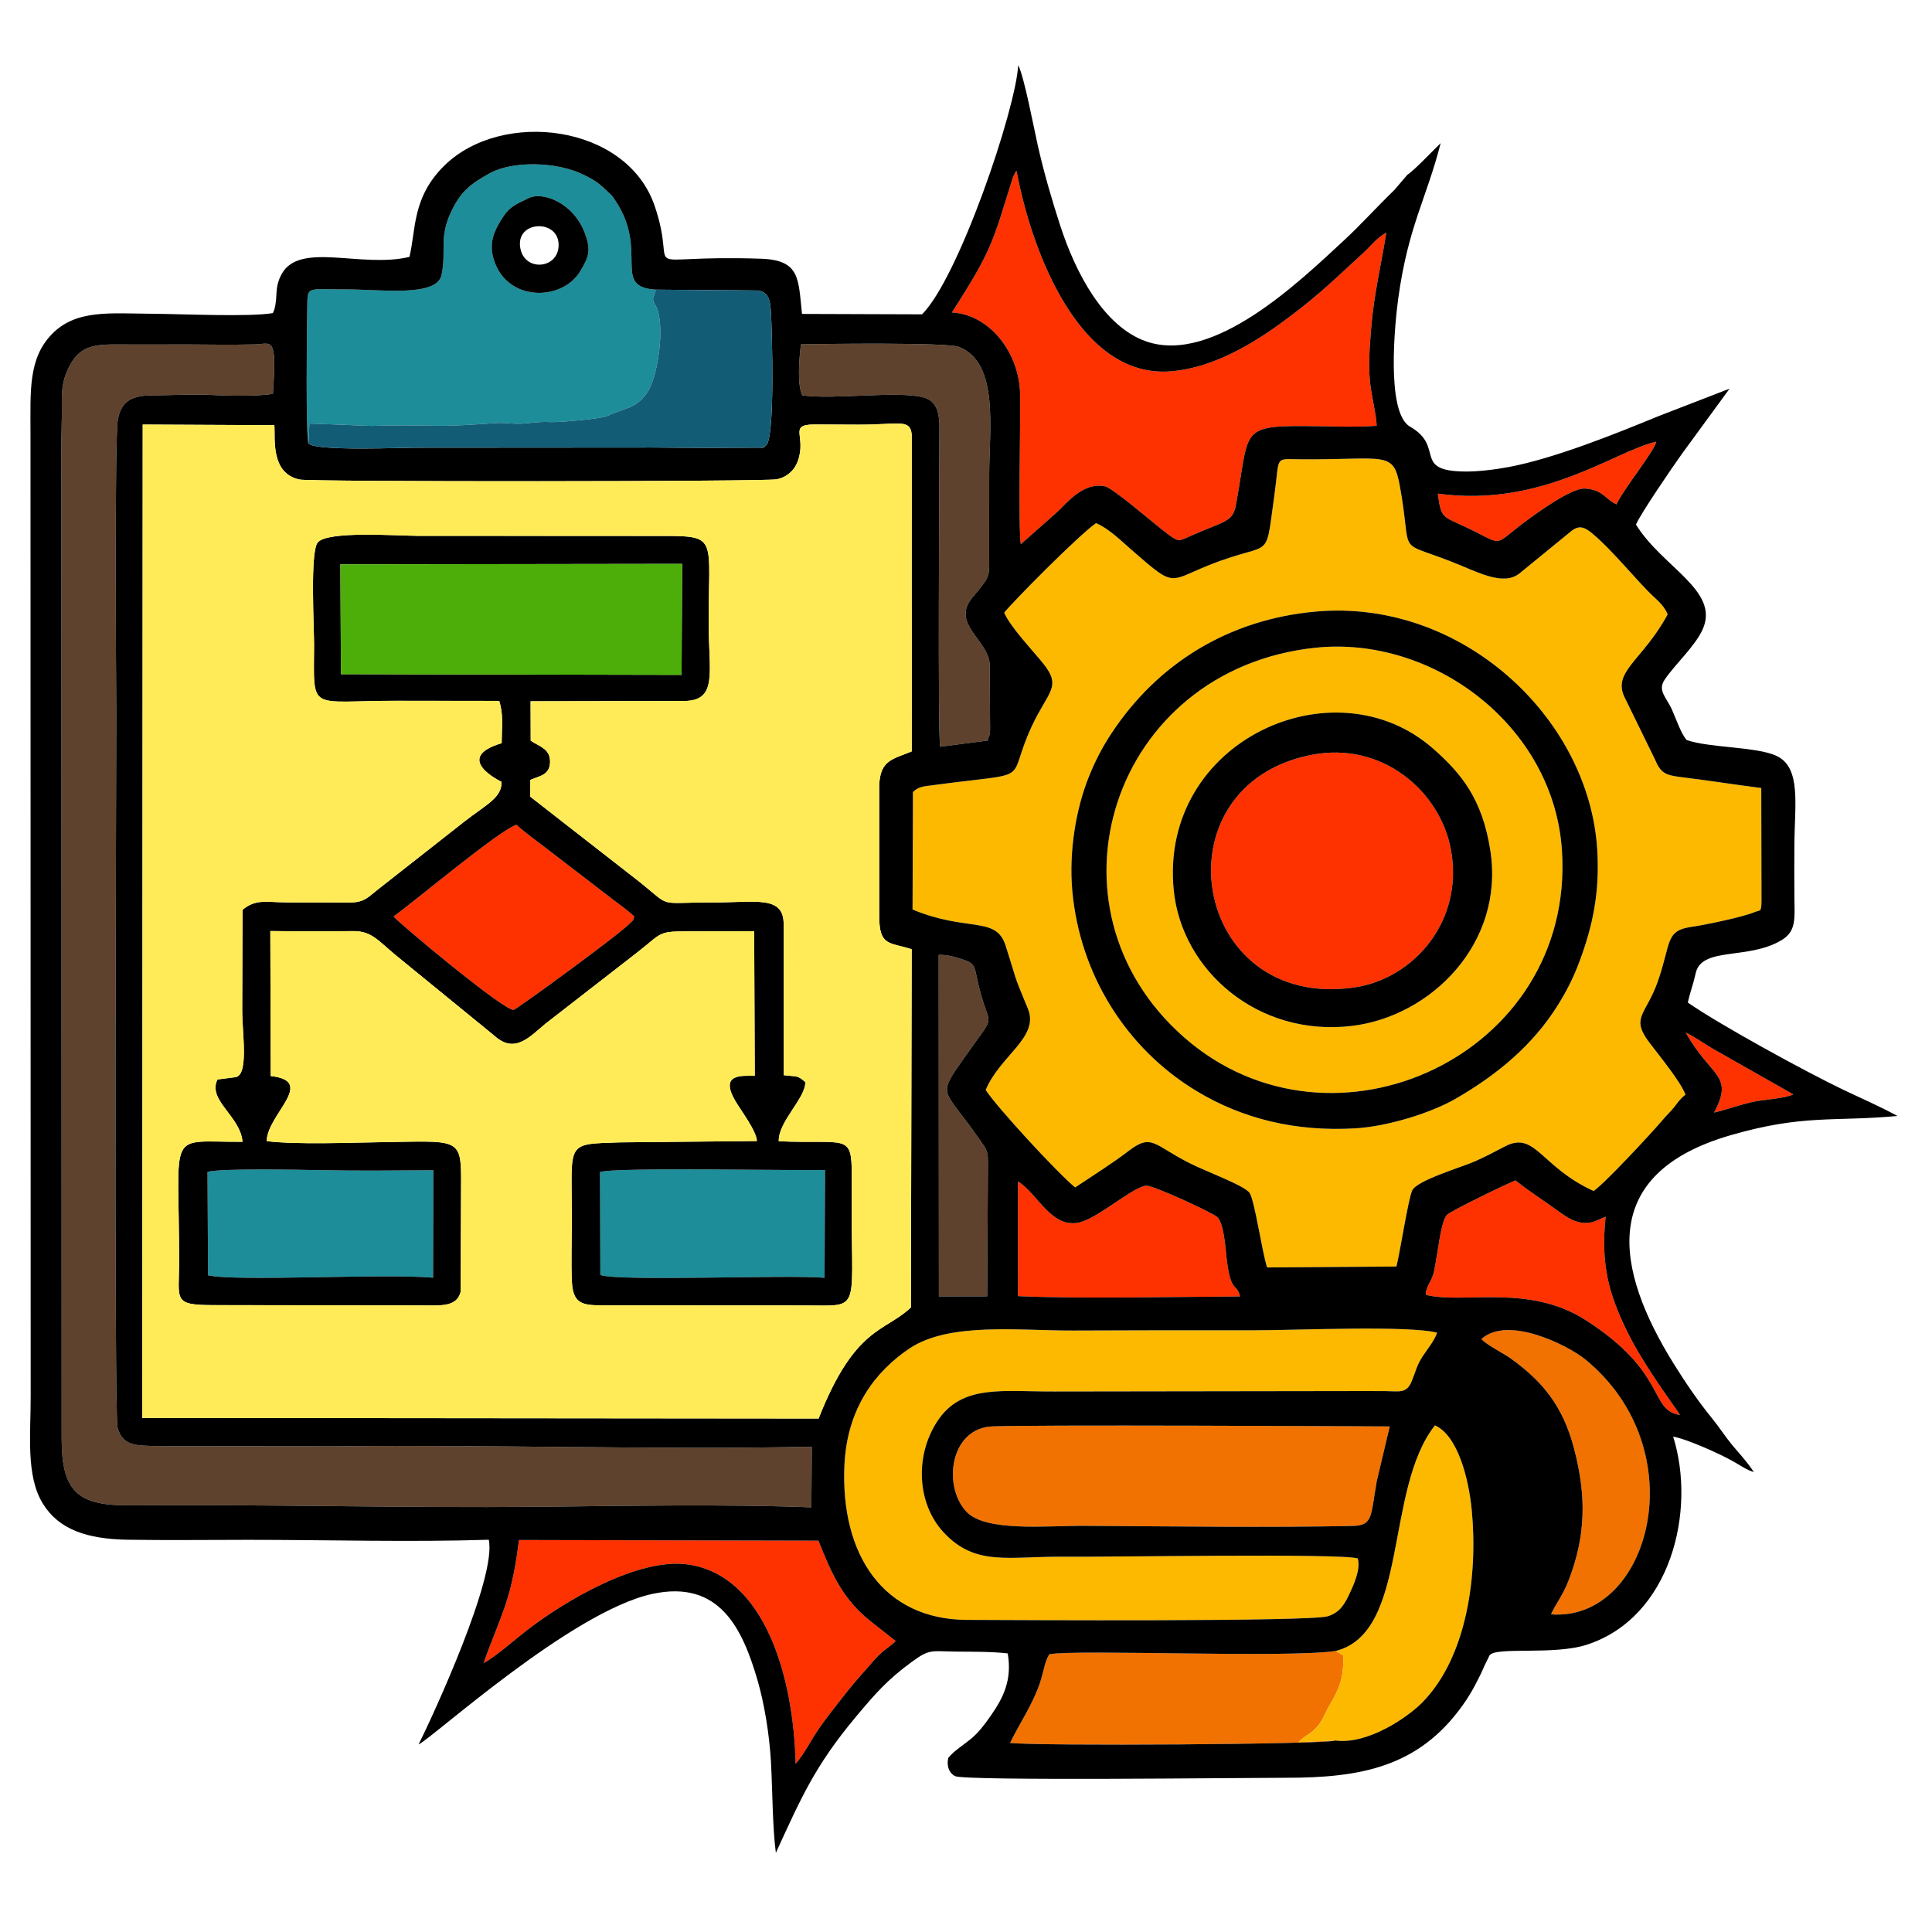
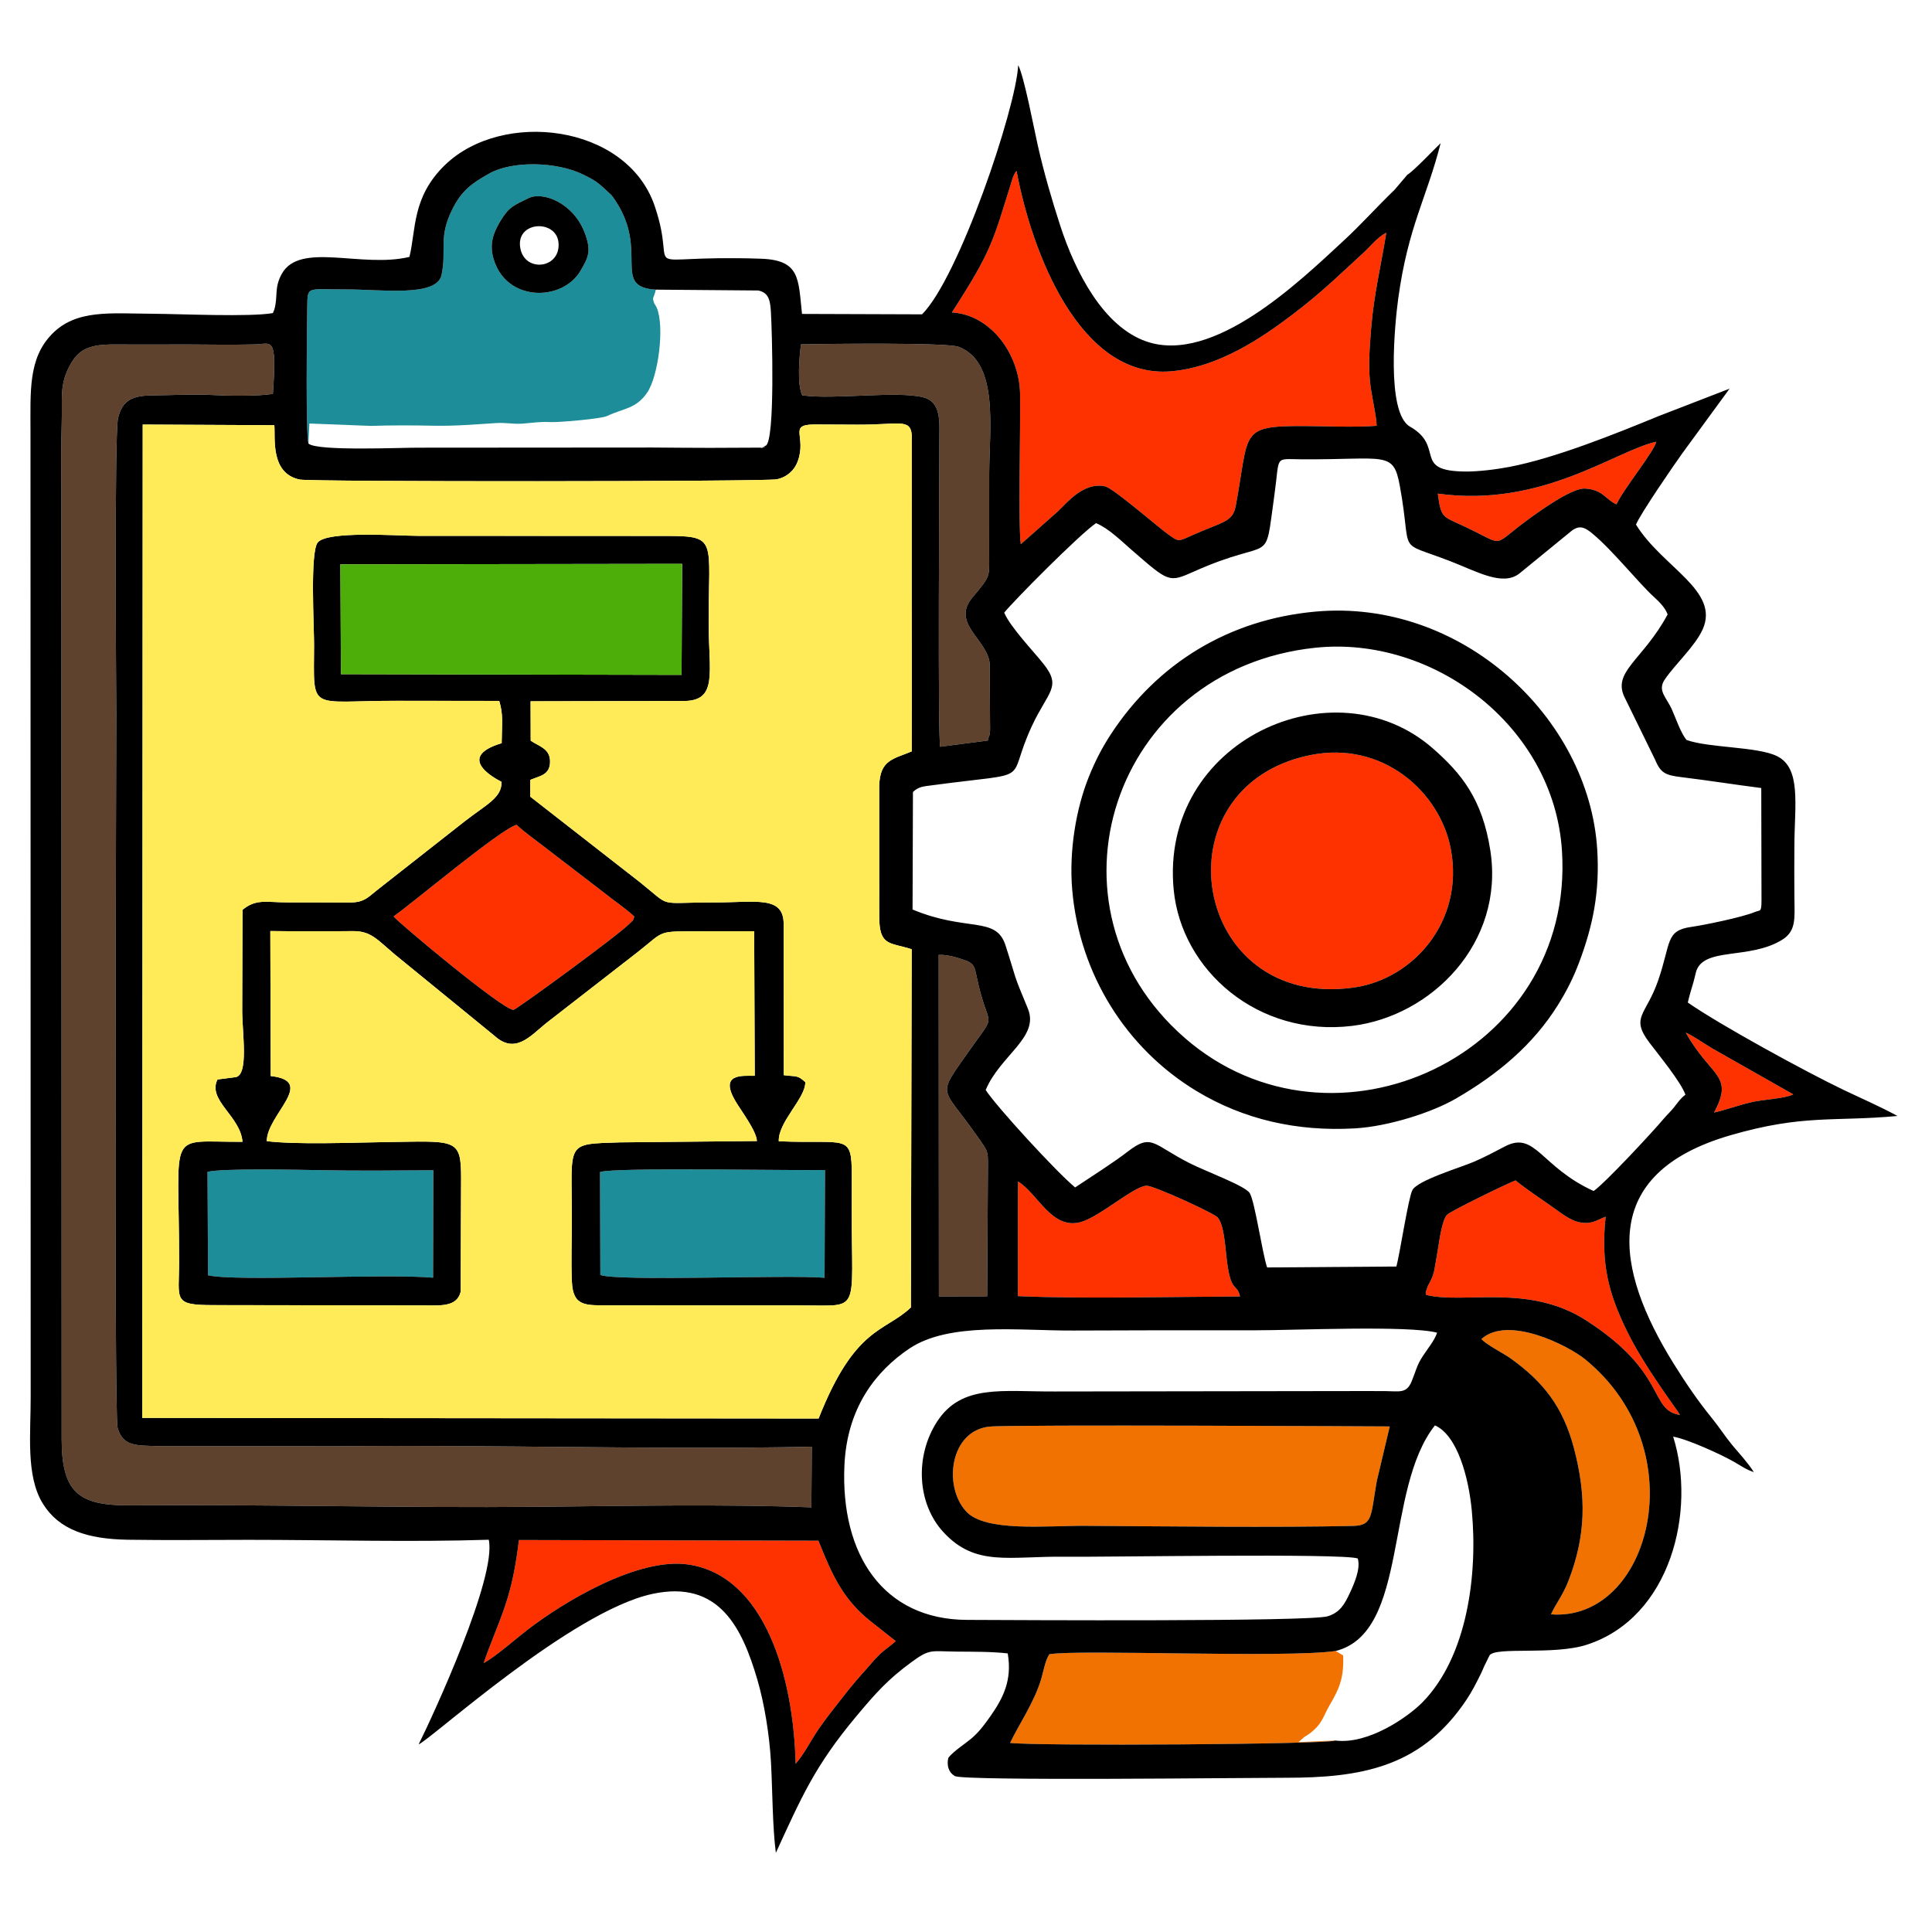
<svg xmlns="http://www.w3.org/2000/svg" xml:space="preserve" width="70.617mm" height="70.008mm" version="1.1" style="shape-rendering:geometricPrecision; text-rendering:geometricPrecision; image-rendering:optimizeQuality; fill-rule:evenodd; clip-rule:evenodd" viewBox="0 0 7061.7 7000.8">
  <defs>
    <style type="text/css"> .fil5 {fill:black} .fil8 {fill:#135C75} .fil1 {fill:#1C8D99} .fil7 {fill:#4DAE09} .fil3 {fill:#5E422D} .fil0 {fill:#F17200} .fil4 {fill:#FCB900} .fil2 {fill:#FE3100} .fil6 {fill:#FFEB57} </style>
  </defs>
  <g id="Слой_x0020_1">
    <g id="_2695643285104">
      <path class="fil0" d="M5079.69 5213.8c-1.21,-0.04 -1388.92,-7.44 -1463.37,0.63 -144.24,15.62 -169.47,217.29 -85.2,309.72 69.82,76.57 292.5,51.99 435.95,52.92 292.53,1.88 693.84,6.68 977.9,0.38 74.1,-1.64 64.64,-35.66 87.24,-163.35l47.48 -200.3zm-199.15 1147.99l-134.64 5.93 20.1 -17.73c4.42,-3.29 11.27,-6.73 18.63,-12.08 48.87,-35.47 51.07,-63.83 74.63,-104.23 32.87,-56.36 53.91,-96.13 50.03,-182.94l-27.15 -16.21c-180.21,26.75 -945.85,-6.53 -1046.59,11.98 -15.07,22.52 -20.4,58.05 -29.66,89.69 -24.95,85.26 -83.29,169.72 -113.89,234.34 97.34,11.98 1165.04,5.44 1188.54,-8.75zm534.24 -1467.49c17.64,20.79 79.55,51.22 107.49,71.34 115.68,83.33 190.18,173.21 230.86,328.19 45.76,174.37 44.17,318.68 -20.72,485.61 -19.79,50.93 -45.76,82.36 -63.37,121.19 360.71,28.15 532.52,-598.44 125.77,-931.48 -62.67,-51.32 -282.41,-162.56 -380.03,-74.85z" />
      <path class="fil1" d="M1932.91 723.87c49.97,-24.57 165.18,16.19 206.53,132.95 21.52,60.76 11.62,83.46 -18,133.58 -66.8,113.04 -274.48,114.7 -318.67,-48.63 -15.12,-55.9 3.9,-97.43 28.97,-138.28 30.05,-48.95 49.59,-54.26 101.17,-79.62zm-805.47 897.3l3.43 -73.14 224.9 8.69c72.47,-2.56 158.25,-2.2 231.29,-0.64 73.93,1.57 150.93,-4.98 224.09,-9.58 43.75,-2.75 61.24,4.93 101.77,1.65 41.97,-3.39 57.72,-7.25 100.89,-5.37 31.04,1.35 183.76,-12.06 205.11,-22.19 61.27,-29.1 105.42,-25.51 146.64,-85.64 39.96,-58.3 64.49,-239.01 35.09,-310l-5.16 -9.41c-4.85,-10.25 -0.7,3.18 -4.82,-9.04 -7.59,-22.53 -2.34,-10.48 6.48,-47.81 -163.6,-9.79 -23.86,-138.65 -147.84,-325.42 -17.68,-26.64 -12.26,-17.34 -35.54,-39.58 -28.06,-26.81 -42.68,-36.18 -80.33,-54.87 -98.33,-48.82 -260.9,-51.64 -344.31,-5.05 -67.13,37.49 -102.48,63.85 -136.83,133.32 -50.84,102.79 -18.76,146.69 -38.56,238.37 -17.62,81.54 -222.63,52.01 -347.5,52.41 -148.59,0.47 -141.77,-15.11 -143.28,68.46 -1.6,88.66 -5.4,462.97 4.48,494.84zm1066.88 3038.9c61.42,24.54 685.64,-1.4 819.55,10.37l1.66 -393.86c-117.14,2.57 -770.8,-10.7 -822.37,7.4l1.16 376.09zm-1433.8 1.37c105.01,23.57 641.65,-7.1 822.44,8.67l1.01 -392.65c-137.08,1 -278,2.41 -414.72,-0.33 -69.93,-1.4 -361.19,-7.46 -410.8,6.24l2.07 378.07z" />
      <path class="fil2" d="M3479.22 1142.08c139.38,7.64 246.37,148.34 249.27,297.53 2.02,103.73 -7.09,487.44 2.65,549.61l135.6 -120.13c34.78,-33.42 94.72,-108.13 172.47,-91.34 29.87,6.45 188.73,145.01 229.16,174.31 41.03,29.73 37.66,27.32 88.46,4.71 114.99,-51.19 148.76,-47.7 160.14,-108.75 50.36,-270.03 11.08,-291.5 248.41,-290.72 83.74,0.27 184.76,5.21 266.46,-0.9 -0.37,-36.26 -20.1,-113.55 -24.65,-164.08 -5.8,-64.44 -0.63,-127.39 4.42,-191.21 9.9,-124.98 36.72,-231.61 55.41,-350.61 -34.4,18.11 -56.5,48.82 -85.07,74.95 -93.95,85.91 -150.79,143.27 -259.24,225.43 -107.22,81.22 -266.47,191.44 -442.49,206.22 -333.46,28 -508.88,-434.51 -564.6,-732.37 -6.11,7.5 -4.15,3.44 -9.89,15.8 -4.56,9.82 -3.36,7.46 -6.4,17.14 -70.49,224.24 -70.62,252.74 -220.11,484.41zm1312 1617.51c-570.17,113.66 -437.48,936.27 159.15,849.67 215.52,-31.29 402.05,-241.83 352.6,-505.42 -39.44,-210.17 -249.35,-396.55 -511.75,-344.25zm-3023.44 3319.5c47.18,-26.45 111.96,-84.62 159.23,-121.13 135.56,-104.72 406.21,-266.51 589.09,-239.38 280.34,41.58 384.59,411.88 392.06,728.27 31.61,-36.08 55.42,-85.12 83.37,-125.99 28.65,-41.89 55.29,-74.1 86.55,-114.62 31.66,-41.05 60.06,-74.09 92.03,-109.49 17.98,-19.91 30.07,-36.31 49.96,-54.14 18.77,-16.81 34.11,-25.76 54,-44.1l-92.21 -72.74c-101.98,-81.04 -142.17,-173.22 -190.39,-294.29l-1094.64 -2.52c-10.95,87.8 -23.91,161.77 -50.67,240.84 -25.62,75.7 -55.29,140.46 -78.38,209.29zm-329.22 -2729.37c11.96,18.07 401.64,344.27 438.59,341.46 10.15,-0.77 383.54,-273.27 423.21,-314.4 17.86,-18.51 11.08,-6.44 18.14,-26.88 -36.98,-33.64 -74.27,-57.56 -108.81,-85.57l-219.45 -168.55c-35.94,-27.64 -71.8,-53 -102.29,-81.06 -58.9,16.5 -372.2,279.76 -449.39,335zm2282.03 1067.09l0.16 320.72c236.51,10.49 580.61,2.11 811.79,1.17 -12.34,-52.48 -33.45,-7.66 -48.81,-136.82 -5,-42.04 -9.69,-127.79 -33.97,-152.88 -15.01,-15.51 -232.46,-115.66 -258.97,-115.01 -45.65,1.1 -172.67,114.71 -241.19,133.05 -105.79,28.32 -155.83,-104.12 -228.52,-148.53l-0.49 98.3zm1492.44 316.42c142.13,33.87 374.42,-41.81 583.48,92.29 299.95,192.38 229.59,328.84 343.99,346.24 -6.8,-14.73 -129.46,-173.93 -194.97,-309 -64.91,-133.84 -95.28,-241.68 -76.72,-415.61 -32.73,12.68 -54.06,30.87 -100.81,19.2 -29.68,-7.41 -60.52,-30.96 -81.05,-45.85 -48.49,-35.16 -101.01,-68.15 -147.44,-105.93 -21.88,7.3 -238.44,112.23 -250.62,125.88 -20.96,23.53 -30.21,113.5 -37.05,149.45 -10.9,57.33 -7.02,64.59 -32.65,110.02l-8.14 23.31c-0.03,1.15 0.73,4.02 0.78,4.97 0.06,0.97 0.48,3.47 1.2,5.03zm42.36 -2929.03c11.5,85.86 16.5,83.12 83.73,113.85 169.3,77.4 106.78,84.14 236.15,-11.63 42.4,-31.38 168.61,-123.8 218.19,-120.67 66.71,4.21 74.2,39.95 114.99,57.7 23.54,-53.31 141.46,-198.24 144.97,-228.8 -149.92,33.21 -417.92,242.43 -798.03,189.55zm1009.6 2262.31c43.84,-9.86 91.26,-27.46 140.8,-38.78 38.68,-8.83 120.51,-12.36 148.82,-27.75l-294.97 -167.28c-32,-18.68 -68.8,-45.58 -97.96,-58.39 91.29,163.71 178.27,153.13 103.31,292.2z" />
      <path class="fil3" d="M2965.64 5509.51l1.61 -221.49c-574.39,11.51 -1160.52,-7.87 -1738.31,-1.73l-649.2 -0.65c-79.7,-2.15 -131.32,2.28 -150.07,-68.01 -13.52,-50.68 -4.41,-2579.11 -4.59,-2606.35 -0.63,-101.05 -7.11,-1024.24 6.29,-1082.17 15.05,-65.12 51.3,-83.41 125.92,-83.91 68.03,-0.45 150.97,-5.13 216.53,-1.47 58.4,3.26 167.95,5.11 223.6,-4.03 15.64,-216.7 -4.08,-182.23 -66.73,-180.79 -81.71,1.88 -164.59,0.53 -246.4,0.16 -82.12,-0.36 -164.02,0.83 -246.22,-0.04 -90.54,-0.95 -141.73,5.07 -178.89,69.77 -43.47,75.7 -30.66,124.62 -33.57,215.58 -2.58,81.09 -1.56,164.85 -1.37,246.21l1.14 3469.3c0.39,193.49 59.82,243.86 249.96,242.3 497.86,-4.07 991.1,10.03 1492.22,5.28 325.13,-3.09 674.8,-10.27 998.08,2.04zm-33.32 -4064.48c115.23,16.61 346.48,-17.31 441.92,7.16 68.02,17.43 59.17,91 59.25,159.33 0.19,165.36 -6.17,1068.15 2.96,1118l173.99 -22.69c4.61,-26 9.75,-7.31 8.27,-65.58l-1.34 -216.55c-8.63,-87.37 -142.5,-146.4 -62.83,-241.18 68.21,-81.15 60.97,-73.36 60.94,-161.61 -0.04,-97.08 -0.09,-193.94 0.19,-291.01 0.48,-163.9 36.56,-406.98 -111.66,-463.21 -43.51,-16.5 -494.31,-10.87 -576.42,-9.05 -5.94,48.41 -14.82,144.32 4.73,186.39zm499.44 3293.51l176.53 -0.34 2.4 -425.84c-0.33,-114.62 8.81,-91.34 -43.85,-166.41 -125.9,-179.45 -144.9,-133.76 -25.17,-304 109.68,-155.96 70.66,-65.72 27.93,-273.03 -8,-38.83 -10.9,-48.15 -46,-60.4 -29.54,-10.31 -62.86,-19.58 -92.56,-18.21l0.72 1248.23z" />
-       <path class="fil4" d="M4882.14 6034.53l27.15 16.21c3.88,86.81 -17.16,126.58 -50.03,182.94 -23.56,40.4 -25.76,68.76 -74.63,104.23 -7.36,5.35 -14.21,8.79 -18.63,12.08l-20.1 17.73 134.64 -5.93c120.67,15.77 266.31,-86.41 318.05,-138.99 164.29,-166.92 203.57,-466.53 180.87,-702.64 -11.52,-119.79 -52.17,-273.38 -134.5,-310.26 -185.74,234.5 -93.56,756.7 -362.82,824.63zm80.63 -338.12c-54.27,-19.79 -927.56,-4.62 -1070.31,-6.38 -204.72,-2.52 -326.62,37.84 -444.5,-90.22 -95.76,-104.02 -104.86,-277.51 -22.5,-404.13 89.77,-138.03 240.33,-108.45 429.7,-109.66l1074.36 -1.51c44.87,-0.06 89.6,-0.2 134.48,0.13 51.32,0.39 76.95,9.68 95.62,-35.22 16.17,-38.89 17.78,-57.37 41.13,-93 17.35,-26.49 42.32,-56.34 52.1,-85.26 -104.69,-27.59 -525.36,-8.51 -666.53,-8.79 -221.21,-0.45 -442.8,0.02 -664.02,0.91 -198.35,0.8 -453.42,-32 -598.9,66.13 -121.67,82.08 -227.54,215.22 -236.96,427.17 -14.46,325.34 141.59,563.09 447.9,564.32 184.7,0.75 1251.87,6.93 1318.52,-13.21 45.56,-13.76 62.68,-45.85 80.77,-84.59 16.32,-34.96 40.41,-89.36 29.14,-126.69zm-672.73 -2443.5c-53.19,-544.9 586.72,-833.91 947.73,-516.94 103.38,90.77 180.29,184.02 209.59,372.9 52.54,338.78 -216.37,605.94 -505.39,640.91 -344.11,41.64 -623.27,-203.19 -651.93,-496.87zm517.39 -885.3c-743.67,78.62 -1023.59,948.82 -477.7,1425.54 540.75,472.22 1428.77,64.18 1379.33,-685.05 -30.1,-456.1 -472.25,-785.88 -901.63,-740.49zm-888.33 885.3c-12.25,-141.22 13.63,-296.29 60.5,-413.04 23.64,-58.87 49.07,-107.82 81.4,-157.08 169.51,-258.32 430.28,-418.34 746.3,-447.23 534.86,-48.91 1000.23,387.52 1030.68,868.46 9.99,157.63 -16.51,280.93 -64.97,410.73 -22.62,60.59 -47.43,108.65 -79.08,159.4 -90.12,144.48 -219.11,252.78 -373.73,342.07 -85.82,49.56 -244.12,100.99 -368,108.12 -211.44,12.17 -406.45,-32.32 -578.83,-136.5 -257.54,-155.63 -427.63,-427.69 -454.27,-734.93zm87.1 -1340.76c-61.68,42.12 -306.46,289.54 -335.67,327.29 22.75,53.59 108.45,142.47 144.48,188.2 66.43,84.33 15.58,99.38 -43.6,226.73 -99.96,215.12 22.18,164.11 -364.88,216.01 -29.4,3.95 -48.36,4.15 -69.57,24.41l-1.42 429.62c199.07,82.96 304.82,22.64 339.62,130.6 44.4,137.79 23.59,91.6 81.8,231.52 43.63,104.88 -101.86,171.52 -154.11,297.55 38.96,60.5 259.71,300.95 326.92,356.14 62.7,-41.95 135.03,-87.07 193.88,-132.21 87.12,-66.82 90.96,-23.81 225.31,43.9 61.15,30.81 202.13,82.17 218.85,108.9 18.84,30.11 45.39,216.79 63.63,271.87l472.63 -3.38c13.07,-50.09 43.44,-249.28 58.07,-278.65 18.36,-36.88 179.98,-84.16 229.02,-105.84 39.89,-17.63 70.31,-34 109.64,-54.53 111.19,-58.04 130.44,74.8 324.02,163.02 40,-26.88 215.69,-215.68 255.46,-263.26 13.4,-16.04 25.23,-25.99 38.68,-42.86 14.55,-18.25 21.2,-30.29 41.56,-46 -17.53,-48.16 -98.02,-145.55 -132.13,-190.83 -70.16,-93.14 -11.47,-100.07 31.97,-225.43 48.66,-140.45 26,-183.63 122.7,-197.15 45.13,-6.3 185.04,-35.1 229.79,-53.72 21.32,-8.88 25.55,2.57 25.65,-43.83l-0.84 -409.93c-95.49,-12.06 -191.86,-27.55 -290.9,-39.6 -60.34,-7.34 -76.74,-14.87 -97.79,-65.25l-108.04 -220.87c-53.13,-98.79 62.29,-137.92 154.57,-308.87 -10.11,-26.33 -32.12,-47.34 -50.24,-63.87 -57.43,-52.41 -149.38,-168.89 -224.06,-230.93 -26.87,-22.32 -46.97,-33.63 -77.12,-10.37l-189.01 154.49c-60.98,49.93 -155.89,-5.72 -252.91,-43.31 -204.33,-79.16 -138.01,-14.51 -185.59,-275.53 -23.79,-130.48 -50.98,-95.42 -358.73,-97.33 -102.56,-0.64 -79.06,-16.57 -99.89,131.51 -38.08,270.6 2.58,145.67 -294.68,279.01 -91.82,41.18 -91.54,38.13 -227.52,-79.75 -36.52,-31.65 -83.43,-78.47 -129.55,-97.47z" />
      <path class="fil5" d="M4880.54 6361.79c-23.5,14.19 -1091.2,20.73 -1188.54,8.75 30.6,-64.62 88.94,-149.08 113.89,-234.34 9.26,-31.64 14.59,-67.17 29.66,-89.69 100.74,-18.51 866.38,14.77 1046.59,-11.98 269.26,-67.93 177.08,-590.13 362.82,-824.63 82.33,36.88 122.98,190.47 134.5,310.26 22.7,236.11 -16.58,535.72 -180.87,702.64 -51.74,52.58 -197.38,154.76 -318.05,138.99zm-3112.76 -282.7c23.09,-68.83 52.76,-133.59 78.38,-209.29 26.76,-79.07 39.72,-153.04 50.67,-240.84l1094.64 2.52c48.22,121.07 88.41,213.25 190.39,294.29l92.21 72.74c-19.89,18.34 -35.23,27.29 -54,44.1 -19.89,17.83 -31.98,34.23 -49.96,54.14 -31.97,35.4 -60.37,68.44 -92.03,109.49 -31.26,40.52 -57.9,72.73 -86.55,114.62 -27.95,40.87 -51.76,89.91 -83.37,125.99 -7.47,-316.39 -111.72,-686.69 -392.06,-728.27 -182.88,-27.13 -453.53,134.66 -589.09,239.38 -47.27,36.51 -112.05,94.68 -159.23,121.13zm3264.43 -664.99c-22.6,127.69 -13.14,161.71 -87.24,163.35 -284.06,6.3 -685.37,1.5 -977.9,-0.38 -143.45,-0.93 -366.13,23.65 -435.95,-52.92 -84.27,-92.43 -59.04,-294.1 85.2,-309.72 74.45,-8.07 1462.16,-0.67 1463.37,-0.63l-47.48 200.3zm636.83 486.53c17.61,-38.83 43.58,-70.26 63.37,-121.19 64.89,-166.93 66.48,-311.24 20.72,-485.61 -40.68,-154.98 -115.18,-244.86 -230.86,-328.19 -27.94,-20.12 -89.85,-50.55 -107.49,-71.34 97.62,-87.71 317.36,23.53 380.03,74.85 406.75,333.04 234.94,959.63 -125.77,931.48zm-706.27 -204.22c11.27,37.33 -12.82,91.73 -29.14,126.69 -18.09,38.74 -35.21,70.83 -80.77,84.59 -66.65,20.14 -1133.82,13.96 -1318.52,13.21 -306.31,-1.23 -462.36,-238.98 -447.9,-564.32 9.42,-211.95 115.29,-345.09 236.96,-427.17 145.48,-98.13 400.55,-65.33 598.9,-66.13 221.22,-0.89 442.81,-1.36 664.02,-0.91 141.17,0.28 561.84,-18.8 666.53,8.79 -9.78,28.92 -34.75,58.77 -52.1,85.26 -23.35,35.63 -24.96,54.11 -41.13,93 -18.67,44.9 -44.3,35.61 -95.62,35.22 -44.88,-0.33 -89.61,-0.19 -134.48,-0.13l-1074.36 1.51c-189.37,1.21 -339.93,-28.37 -429.7,109.66 -82.36,126.62 -73.26,300.11 22.5,404.13 117.88,128.06 239.78,87.7 444.5,90.22 142.75,1.76 1016.04,-13.41 1070.31,6.38zm-1241.69 -1377.9c72.69,44.41 122.73,176.85 228.52,148.53 68.52,-18.34 195.54,-131.95 241.19,-133.05 26.51,-0.65 243.96,99.5 258.97,115.01 24.28,25.09 28.97,110.84 33.97,152.88 15.36,129.16 36.47,84.34 48.81,136.82 -231.18,0.94 -575.28,9.32 -811.79,-1.17l-0.16 -320.72 0.49 -98.3zm1491.95 414.72c-0.72,-1.56 -1.14,-4.06 -1.2,-5.03 -0.05,-0.95 -0.81,-3.82 -0.78,-4.97l8.14 -23.31c25.63,-45.43 21.75,-52.69 32.65,-110.02 6.84,-35.95 16.09,-125.92 37.05,-149.45 12.18,-13.65 228.74,-118.58 250.62,-125.88 46.43,37.78 98.95,70.77 147.44,105.93 20.53,14.89 51.37,38.44 81.05,45.85 46.75,11.67 68.08,-6.52 100.81,-19.2 -18.56,173.93 11.81,281.77 76.72,415.61 65.51,135.07 188.17,294.27 194.97,309 -114.4,-17.4 -44.04,-153.86 -343.99,-346.24 -209.06,-134.1 -441.35,-58.42 -583.48,-92.29zm1051.96 -666.72c74.96,-139.07 -12.02,-128.49 -103.31,-292.2 29.16,12.81 65.96,39.71 97.96,58.39l294.97 167.28c-28.31,15.39 -110.14,18.92 -148.82,27.75 -49.54,11.32 -96.96,28.92 -140.8,38.78zm-2833.95 -576.2c29.7,-1.37 63.02,7.9 92.56,18.21 35.1,12.25 38,21.57 46,60.4 42.73,207.31 81.75,117.07 -27.93,273.03 -119.73,170.24 -100.73,124.55 25.17,304 52.66,75.07 43.52,51.79 43.85,166.41l-2.4 425.84 -176.53 0.34 -0.72 -1248.23zm-2909.41 -1938.5l481.15 2.36c4.08,45.13 -15.82,176.37 92.87,198.7 42.3,8.69 1701.24,7.83 1743.52,-1 37.41,-7.81 64.45,-32.64 76.32,-64.8 34.26,-92.79 -35.67,-133.76 58.77,-135.62l157.19 0.75c151.32,1.15 195.35,-24.19 201.06,36.66l-0.18 559.85c0.25,199.2 0.61,398.56 0.12,597.76 -68.93,28.68 -115.8,30.85 -118.86,125.58l0.02 478.2c0.44,109.22 38.06,93.43 118.74,119.3l-2.95 1309.32c-95.95,91.3 -203.91,67.83 -337.29,406l-2472.32 -2.31 1.84 -3630.75zm3484.57 360.34c46.12,19 93.03,65.82 129.55,97.47 135.98,117.88 135.7,120.93 227.52,79.75 297.26,-133.34 256.6,-8.41 294.68,-279.01 20.83,-148.08 -2.67,-132.15 99.89,-131.51 307.75,1.91 334.94,-33.15 358.73,97.33 47.58,261.02 -18.74,196.37 185.59,275.53 97.02,37.59 191.93,93.24 252.91,43.31l189.01 -154.49c30.15,-23.26 50.25,-11.95 77.12,10.37 74.68,62.04 166.63,178.52 224.06,230.93 18.12,16.53 40.13,37.54 50.24,63.87 -92.28,170.95 -207.7,210.08 -154.57,308.87l108.04 220.87c21.05,50.38 37.45,57.91 97.79,65.25 99.04,12.05 195.41,27.54 290.9,39.6l0.84 409.93c-0.1,46.4 -4.33,34.95 -25.65,43.83 -44.75,18.62 -184.66,47.42 -229.79,53.72 -96.7,13.52 -74.04,56.7 -122.7,197.15 -43.44,125.36 -102.13,132.29 -31.97,225.43 34.11,45.28 114.6,142.67 132.13,190.83 -20.36,15.71 -27.01,27.75 -41.56,46 -13.45,16.87 -25.28,26.82 -38.68,42.86 -39.77,47.58 -215.46,236.38 -255.46,263.26 -193.58,-88.22 -212.83,-221.06 -324.02,-163.02 -39.33,20.53 -69.75,36.9 -109.64,54.53 -49.04,21.68 -210.66,68.96 -229.02,105.84 -14.63,29.37 -45,228.56 -58.07,278.65l-472.63 3.38c-18.24,-55.08 -44.79,-241.76 -63.63,-271.87 -16.72,-26.73 -157.7,-78.09 -218.85,-108.9 -134.35,-67.71 -138.19,-110.72 -225.31,-43.9 -58.85,45.14 -131.18,90.26 -193.88,132.21 -67.21,-55.19 -287.96,-295.64 -326.92,-356.14 52.25,-126.03 197.74,-192.67 154.11,-297.55 -58.21,-139.92 -37.4,-93.73 -81.8,-231.52 -34.8,-107.96 -140.55,-47.64 -339.62,-130.6l1.42 -429.62c21.21,-20.26 40.17,-20.46 69.57,-24.41 387.06,-51.9 264.92,-0.89 364.88,-216.01 59.18,-127.35 110.03,-142.4 43.6,-226.73 -36.03,-45.73 -121.73,-134.61 -144.48,-188.2 29.21,-37.75 273.99,-285.17 335.67,-327.29zm1249.19 -107.95c380.11,52.88 648.11,-156.34 798.03,-189.55 -3.51,30.56 -121.43,175.49 -144.97,228.8 -40.79,-17.75 -48.28,-53.49 -114.99,-57.7 -49.58,-3.13 -175.79,89.29 -218.19,120.67 -129.37,95.77 -66.85,89.03 -236.15,11.63 -67.23,-30.73 -72.23,-27.99 -83.73,-113.85zm-4127.95 -183.03c-9.88,-31.87 -6.08,-406.18 -4.48,-494.84 1.51,-83.57 -5.31,-67.99 143.28,-68.46 124.87,-0.4 329.88,29.13 347.5,-52.41 19.8,-91.68 -12.28,-135.58 38.56,-238.37 34.35,-69.47 69.7,-95.83 136.83,-133.32 83.41,-46.59 245.98,-43.77 344.31,5.05 37.65,18.69 52.27,28.06 80.33,54.87 23.28,22.24 17.86,12.94 35.54,39.58 123.98,186.77 -15.76,315.63 147.84,325.42l374.11 3.1c41.31,7.69 44.21,41.87 46.57,79.97 3.83,61.69 16.35,471.78 -19.24,487.37 -1.42,0.62 -3.81,2.22 -5.61,2.9 -40.35,15.19 35.71,-6.42 -12.45,4.14l-186.26 0.82c-69.52,0.07 -139.36,-0.85 -208.9,-1.24l-850.54 0.6c-61.28,-0.85 -377.29,13.9 -407.39,-15.18zm2488.23 109.73c-0.28,97.07 -0.23,193.93 -0.19,291.01 0.03,88.25 7.27,80.46 -60.94,161.61 -79.67,94.78 54.2,153.81 62.83,241.18l1.34 216.55c1.48,58.27 -3.66,39.58 -8.27,65.58l-173.99 22.69c-9.13,-49.85 -2.77,-952.64 -2.96,-1118 -0.08,-68.33 8.77,-141.9 -59.25,-159.33 -95.44,-24.47 -326.69,9.45 -441.92,-7.16 -19.55,-42.07 -10.67,-137.98 -4.73,-186.39 82.11,-1.82 532.91,-7.45 576.42,9.05 148.22,56.23 112.14,299.31 111.66,463.21zm-650.03 3778.61c-323.28,-12.31 -672.95,-5.13 -998.08,-2.04 -501.12,4.75 -994.36,-9.35 -1492.22,-5.28 -190.14,1.56 -249.57,-48.81 -249.96,-242.3l-1.14 -3469.3c-0.19,-81.36 -1.21,-165.12 1.37,-246.21 2.91,-90.96 -9.9,-139.88 33.57,-215.58 37.16,-64.7 88.35,-70.72 178.89,-69.77 82.2,0.87 164.1,-0.32 246.22,0.04 81.81,0.37 164.69,1.72 246.4,-0.16 62.65,-1.44 82.37,-35.91 66.73,180.79 -55.65,9.14 -165.2,7.29 -223.6,4.03 -65.56,-3.66 -148.5,1.02 -216.53,1.47 -74.62,0.5 -110.87,18.79 -125.92,83.91 -13.4,57.93 -6.92,981.12 -6.29,1082.17 0.18,27.24 -8.93,2555.67 4.59,2606.35 18.75,70.29 70.37,65.86 150.07,68.01l649.2 0.65c577.79,-6.14 1163.92,13.24 1738.31,1.73l-1.61 221.49zm513.58 -4367.43c149.49,-231.67 149.62,-260.17 220.11,-484.41 3.04,-9.68 1.84,-7.32 6.4,-17.14 5.74,-12.36 3.78,-8.3 9.89,-15.8 55.72,297.86 231.14,760.37 564.6,732.37 176.02,-14.78 335.27,-125 442.49,-206.22 108.45,-82.16 165.29,-139.52 259.24,-225.43 28.57,-26.13 50.67,-56.84 85.07,-74.95 -18.69,119 -45.51,225.63 -55.41,350.61 -5.05,63.82 -10.22,126.77 -4.42,191.21 4.55,50.53 24.28,127.82 24.65,164.08 -81.7,6.11 -182.72,1.17 -266.46,0.9 -237.33,-0.78 -198.05,20.69 -248.41,290.72 -11.38,61.05 -45.15,57.56 -160.14,108.75 -50.8,22.61 -47.43,25.02 -88.46,-4.71 -40.43,-29.3 -199.29,-167.86 -229.16,-174.31 -77.75,-16.79 -137.69,57.92 -172.47,91.34l-135.6 120.13c-9.74,-62.17 -0.63,-445.88 -2.65,-549.61 -2.9,-149.19 -109.89,-289.89 -249.27,-297.53zm1664.83 -503.32l-47.01 55.19c-66.49,64.31 -122.2,127.04 -188.32,188.08 -157.14,145.06 -473.13,451.89 -719.49,365.76 -155.3,-54.29 -257.99,-250.39 -314.49,-424.68 -30.5,-94.1 -58.86,-191.5 -81.49,-291.36 -14.03,-61.92 -49.34,-250.27 -71.6,-293.72 -8.18,159.94 -217.29,776.99 -351.45,910.92l-438.76 -1.49c-13.88,-127.75 -5.88,-197.02 -150.35,-201.83 -483.1,-16.09 -296.39,77.26 -388.04,-192.46 -102,-300.17 -558.45,-353.89 -768.29,-148.44 -119.01,116.52 -103.9,234.26 -128.21,334.31 -176.13,42.15 -401.55,-57.35 -467.08,62.81 -28.16,51.64 -12.68,80.86 -26.97,130.18l-5.16 12.36c-84.32,14.91 -337.17,3.09 -439.88,2.48 -153.25,-0.92 -279.11,-16.9 -367.8,74.47 -86.81,89.43 -78.23,208.27 -78.24,360.34l0.7 3521.53c0.48,136.68 -18.59,290.95 44.71,393.08 58.49,94.38 161.06,129.35 311.1,131.67 146.14,2.25 293.88,0.38 440.19,0.36 288.54,-0.05 591.71,8.87 878.39,-0.35 29.69,136.66 -202.11,639.07 -256.42,748.17 50.26,-23.09 558.81,-486.42 854.43,-550.2 245.3,-52.92 328.79,126.8 383.48,312.56 25.66,87.17 44.25,201.69 49.85,300.11 5.66,99.69 5.55,239.99 17.98,333.77 91.91,-199.5 140.73,-315.79 294.1,-499.12 69.34,-82.89 114.71,-134.75 203.83,-199.63 65.45,-47.64 68.83,-37.83 163.28,-36.78 64.54,0.71 122.88,-0.38 186.31,6.55 17,98.46 -17.61,164.14 -62.28,228.17 -23.15,33.2 -44.19,61.09 -72.36,84.36 -26.2,21.64 -59.84,42.26 -81.67,67.85 -3.68,8.32 -10.26,48.71 23.08,68.01 34.11,18.62 1071.61,5.96 1208.11,6.17 276.51,0.43 485.91,-39.43 646.59,-262.99 21.84,-30.39 37.53,-56.68 56.08,-93.49 9.28,-18.43 15.32,-30.08 23.71,-50.44l19.99 -40.75c23.87,-32.3 234.84,0.71 355.95,-38.79 307.13,-100.16 400.17,-490.53 315,-760.43 52.32,9.1 173.52,64.17 222.7,92.2 28.01,15.98 43.17,28.03 72.23,37.48 -24.08,-37.44 -52.74,-67.35 -78.57,-98.35 -24.62,-29.54 -49.67,-68.29 -73.83,-97.83 -49.03,-59.99 -96.13,-128.38 -141.5,-201.55 -212.79,-343.14 -278.56,-692.78 209.41,-833.81 266.59,-77.05 375.09,-48.5 609.49,-70.16 -64.68,-35.29 -133.72,-65.03 -199.06,-96.34 -135.25,-64.79 -449.54,-236.23 -567.3,-318.34 6.04,-26.55 13.1,-48.81 21.01,-75.72 4.08,-13.9 5.03,-21.99 8.89,-35.73 26.26,-93.24 195.09,-43.53 314.98,-117.93 51.53,-31.98 45.57,-77.9 44.73,-152.23 -0.73,-64.61 -0.39,-129.37 -0.05,-193.98 0.78,-147.73 25.84,-282.56 -64.86,-325.7 -72.53,-34.49 -247.25,-29.01 -329.53,-58.44 -21.89,-27.67 -37.4,-75.57 -53.32,-111.32 -20.02,-44.93 -53.75,-68.65 -26.26,-109.42 37.94,-56.27 110.33,-120.97 138.41,-182.82 64.66,-142.44 -147.27,-227.28 -243.42,-383.66 15.34,-38.13 137.24,-215.98 168.12,-258.85l173.89 -237.89 -259.49 100.31c-158.47,65.16 -378.08,153.68 -545.49,185.64 -47.4,9.04 -112.81,17.39 -162.12,16.88 -194.33,-2 -71.27,-89.99 -200.98,-164.17 -89.03,-50.91 -54.62,-383.18 -42.97,-468.17 36.16,-263.58 103.88,-366.38 155.04,-567.93 -28.31,27.3 -98.54,101.68 -121.65,115.52zm-2950.89 3645.22c51.57,-18.1 705.23,-4.83 822.37,-7.4l-1.66 393.86c-133.91,-11.77 -758.13,14.17 -819.55,-10.37l-1.16 -376.09zm-1434.71 -0.61c49.61,-13.7 340.87,-7.64 410.8,-6.24 136.72,2.74 277.64,1.33 414.72,0.33l-1.01 392.65c-180.79,-15.77 -717.43,14.9 -822.44,-8.67l-2.07 -378.07zm680.11 -933.65c77.19,-55.24 390.49,-318.5 449.39,-335 30.49,28.06 66.35,53.42 102.29,81.06l219.45 168.55c34.54,28.01 71.83,51.93 108.81,85.57 -7.06,20.44 -0.28,8.37 -18.14,26.88 -39.67,41.13 -413.06,313.63 -423.21,314.4 -36.95,2.81 -426.63,-323.39 -438.59,-341.46zm-194.41 -1286.98l1249.1 -1.75 -2.06 405.8 -1245.03 -2.59 -2.01 -401.46zm-96.23 294.87c-0.63,249.58 -23.73,203.33 304.84,203.94l372.01 0.41c15.92,52.12 9.36,86.98 8.88,154.44 -183.03,54.95 -0.86,140.95 -0.69,141.09 2.64,58.26 -55.98,83.13 -136.88,146.42l-317.56 249.4c-30.55,23.52 -44.99,44.8 -96.89,45.4l-231.76 -0.31c-75.89,-0.03 -113.91,-14.14 -163.48,27.24l-1.14 367.46c0.02,84.9 24.4,234.15 -23.62,244.02l-66.76 8.55c-37.61,76.23 83.87,133.38 91.47,227.75 -280.35,1.78 -231.58,-54.98 -231.69,437.37 -0.03,142.08 -25.24,159.59 126.63,159.6l761.01 1.07c64.91,-0.21 127.07,7.7 141.42,-49.63l1.64 -416.93c-0.05,-147.43 -19.79,-133.9 -284.81,-130.2 -118.18,1.66 -314.44,9.7 -425.54,-3.6 0.49,-97.58 183.97,-219.4 14.49,-237.99l-1.42 -530.03c101.05,1.29 201.9,1.3 300.93,0.24 75.72,-0.82 92.85,38.24 185.8,111.22l332.55 271.44c74.84,68.08 129.51,2.52 186.49,-44.24l335.82 -260.91c104.83,-81.67 65.12,-76.59 242.23,-76.76l184.69 -0.3 2.13 528.44c-45.14,0.27 -130.83,-9.97 -70.63,92.47 20.98,35.69 76.89,108.79 78.49,145.92l-500.58 4.88c-202.18,6.82 -175.9,-4.26 -175.78,278.63 0.04,75.55 -3.29,155.84 0.1,230.8 4.23,93.36 52.52,85.54 138.38,86.35l708.78 0.27c208.2,-0.35 175.61,31.51 175.57,-347.26l0.39 -126.84c-0.21,-157.65 -17.53,-115.03 -266.95,-125.99 -2.74,-71.2 98.98,-157.99 96.88,-216.28 -29.14,-25.9 -28.74,-19.1 -78.57,-25.25l-0.43 -550.64c0.84,-107.26 -100.02,-80.49 -255.17,-80.77 -212.84,-0.38 -150.18,21.83 -270.04,-73.82l-401.43 -313.1 0.68 -61.07c35.05,-14.96 72.32,-17.52 72.1,-67.68 -0.21,-48.01 -42.89,-55.58 -70.73,-75.67l-0.43 -143.91 557.94 -1.03c128.24,0.59 93.02,-103.01 92.91,-286.68 -0.17,-302.89 33.5,-316.16 -152.6,-316.62l-910.22 -0.38c-75.55,-0.12 -333.54,-19.35 -366.55,24.88 -27.89,37.38 -12.73,306.18 -12.9,374.19zm3659.51 10c429.38,-45.39 871.53,284.39 901.63,740.49 49.44,749.23 -838.58,1157.27 -1379.33,685.05 -545.89,-476.72 -265.97,-1346.92 477.7,-1425.54zm-888.33 885.3c26.64,307.24 196.73,579.3 454.27,734.93 172.38,104.18 367.39,148.67 578.83,136.5 123.88,-7.13 282.18,-58.56 368,-108.12 154.62,-89.29 283.61,-197.59 373.73,-342.07 31.65,-50.75 56.46,-98.81 79.08,-159.4 48.46,-129.8 74.96,-253.1 64.97,-410.73 -30.45,-480.94 -495.82,-917.37 -1030.68,-868.46 -316.02,28.89 -576.79,188.91 -746.3,447.23 -32.33,49.26 -57.76,98.21 -81.4,157.08 -46.87,116.75 -72.75,271.82 -60.5,413.04zm872.12 -493.32c262.4,-52.3 472.31,134.08 511.75,344.25 49.45,263.59 -137.08,474.13 -352.6,505.42 -596.63,86.6 -729.32,-736.01 -159.15,-849.67zm-501.18 493.32c28.66,293.68 307.82,538.51 651.93,496.87 289.02,-34.97 557.93,-302.13 505.39,-640.91 -29.3,-188.88 -106.21,-282.13 -209.59,-372.9 -361.01,-316.97 -1000.92,-27.96 -947.73,516.94zm-2387.64 -2342.71c-22.04,-102.64 132.57,-111.29 139.14,-21.75 6.84,93.17 -120.59,108.17 -139.14,21.75zm30.51 -186.33c-51.58,25.36 -71.12,30.67 -101.17,79.62 -25.07,40.85 -44.09,82.38 -28.97,138.28 44.19,163.33 251.87,161.67 318.67,48.63 29.62,-50.12 39.52,-72.82 18,-133.58 -41.35,-116.76 -156.56,-157.52 -206.53,-132.95z" />
      <path class="fil6" d="M1147.92 2357.61c0.17,-68.01 -14.99,-336.81 12.9,-374.19 33.01,-44.23 291,-25 366.55,-24.88l910.22 0.38c186.1,0.46 152.43,13.73 152.6,316.62 0.11,183.67 35.33,287.27 -92.91,286.68l-557.94 1.03 0.43 143.91c27.84,20.09 70.52,27.66 70.73,75.67 0.22,50.16 -37.05,52.72 -72.1,67.68l-0.68 61.07 401.43 313.1c119.86,95.65 57.2,73.44 270.04,73.82 155.15,0.28 256.01,-26.49 255.17,80.77l0.43 550.64c49.83,6.15 49.43,-0.65 78.57,25.25 2.1,58.29 -99.62,145.08 -96.88,216.28 249.42,10.96 266.74,-31.66 266.95,125.99l-0.39 126.84c0.04,378.77 32.63,346.91 -175.57,347.26l-708.78 -0.27c-85.86,-0.81 -134.15,7.01 -138.38,-86.35 -3.39,-74.96 -0.06,-155.25 -0.1,-230.8 -0.12,-282.89 -26.4,-271.81 175.78,-278.63l500.58 -4.88c-1.6,-37.13 -57.51,-110.23 -78.49,-145.92 -60.2,-102.44 25.49,-92.2 70.63,-92.47l-2.13 -528.44 -184.69 0.3c-177.11,0.17 -137.4,-4.91 -242.23,76.76l-335.82 260.91c-56.98,46.76 -111.65,112.32 -186.49,44.24l-332.55 -271.44c-92.95,-72.98 -110.08,-112.04 -185.8,-111.22 -99.03,1.06 -199.88,1.05 -300.93,-0.24l1.42 530.03c169.48,18.59 -14,140.41 -14.49,237.99 111.1,13.3 307.36,5.26 425.54,3.6 265.02,-3.7 284.76,-17.23 284.81,130.2l-1.64 416.93c-14.35,57.33 -76.51,49.42 -141.42,49.63l-761.01 -1.07c-151.87,-0.01 -126.66,-17.52 -126.63,-159.6 0.11,-492.35 -48.66,-435.59 231.69,-437.37 -7.6,-94.37 -129.08,-151.52 -91.47,-227.75l66.76 -8.55c48.02,-9.87 23.64,-159.12 23.62,-244.02l1.14 -367.46c49.57,-41.38 87.59,-27.27 163.48,-27.24l231.76 0.31c51.9,-0.6 66.34,-21.88 96.89,-45.4l317.56 -249.4c80.9,-63.29 139.52,-88.16 136.88,-146.42 -0.17,-0.14 -182.34,-86.14 0.69,-141.09 0.48,-67.46 7.04,-102.32 -8.88,-154.44l-372.01 -0.41c-328.57,-0.61 -305.47,45.64 -304.84,-203.94zm-628.13 2824.95l2472.32 2.31c133.38,-338.17 241.34,-314.7 337.29,-406l2.95 -1309.32c-80.68,-25.87 -118.3,-10.08 -118.74,-119.3l-0.02 -478.2c3.06,-94.73 49.93,-96.9 118.86,-125.58 0.49,-199.2 0.13,-398.56 -0.12,-597.76l0.18 -559.85c-5.71,-60.85 -49.74,-35.51 -201.06,-36.66l-157.19 -0.75c-94.44,1.86 -24.51,42.83 -58.77,135.62 -11.87,32.16 -38.91,56.99 -76.32,64.8 -42.28,8.83 -1701.22,9.69 -1743.52,1 -108.69,-22.33 -88.79,-153.57 -92.87,-198.7l-481.15 -2.36 -1.84 3630.75z" />
      <polygon class="fil7" points="1246.16,2464.2 2491.19,2466.79 2493.25,2060.99 1244.15,2062.74 " />
-       <path class="fil8" d="M1127.44 1621.17c30.1,29.08 346.11,14.33 407.39,15.18l850.54 -0.6c69.54,0.39 139.38,1.31 208.9,1.24l186.26 -0.82c48.16,-10.56 -27.9,11.05 12.45,-4.14 1.8,-0.68 4.19,-2.28 5.61,-2.9 35.59,-15.59 23.07,-425.68 19.24,-487.37 -2.36,-38.1 -5.26,-72.28 -46.57,-79.97l-374.11 -3.1c-8.82,37.33 -14.07,25.28 -6.48,47.81 4.12,12.22 -0.03,-1.21 4.82,9.04l5.16 9.41c29.4,70.99 4.87,251.7 -35.09,310 -41.22,60.13 -85.37,56.54 -146.64,85.64 -21.35,10.13 -174.07,23.54 -205.11,22.19 -43.17,-1.88 -58.92,1.98 -100.89,5.37 -40.53,3.28 -58.02,-4.4 -101.77,-1.65 -73.16,4.6 -150.16,11.15 -224.09,9.58 -73.04,-1.56 -158.82,-1.92 -231.29,0.64l-224.9 -8.69 -3.43 73.14z" />
    </g>
  </g>
</svg>